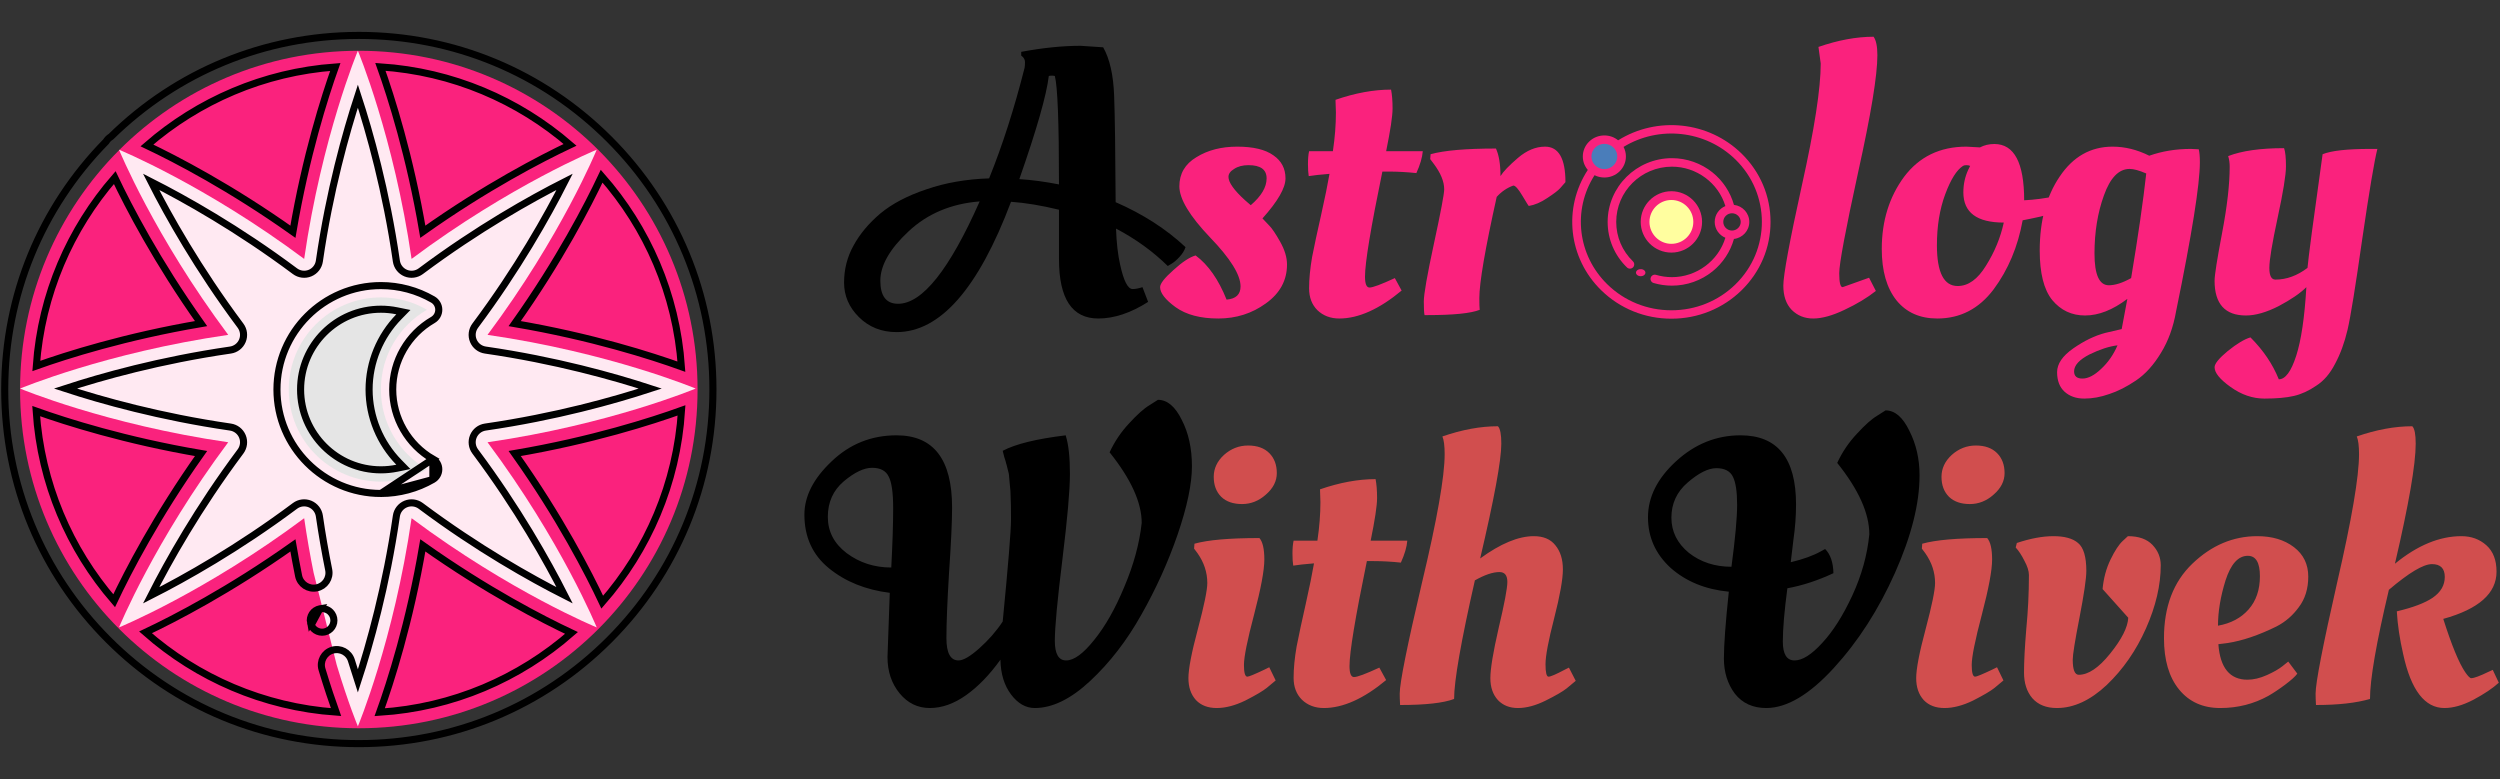
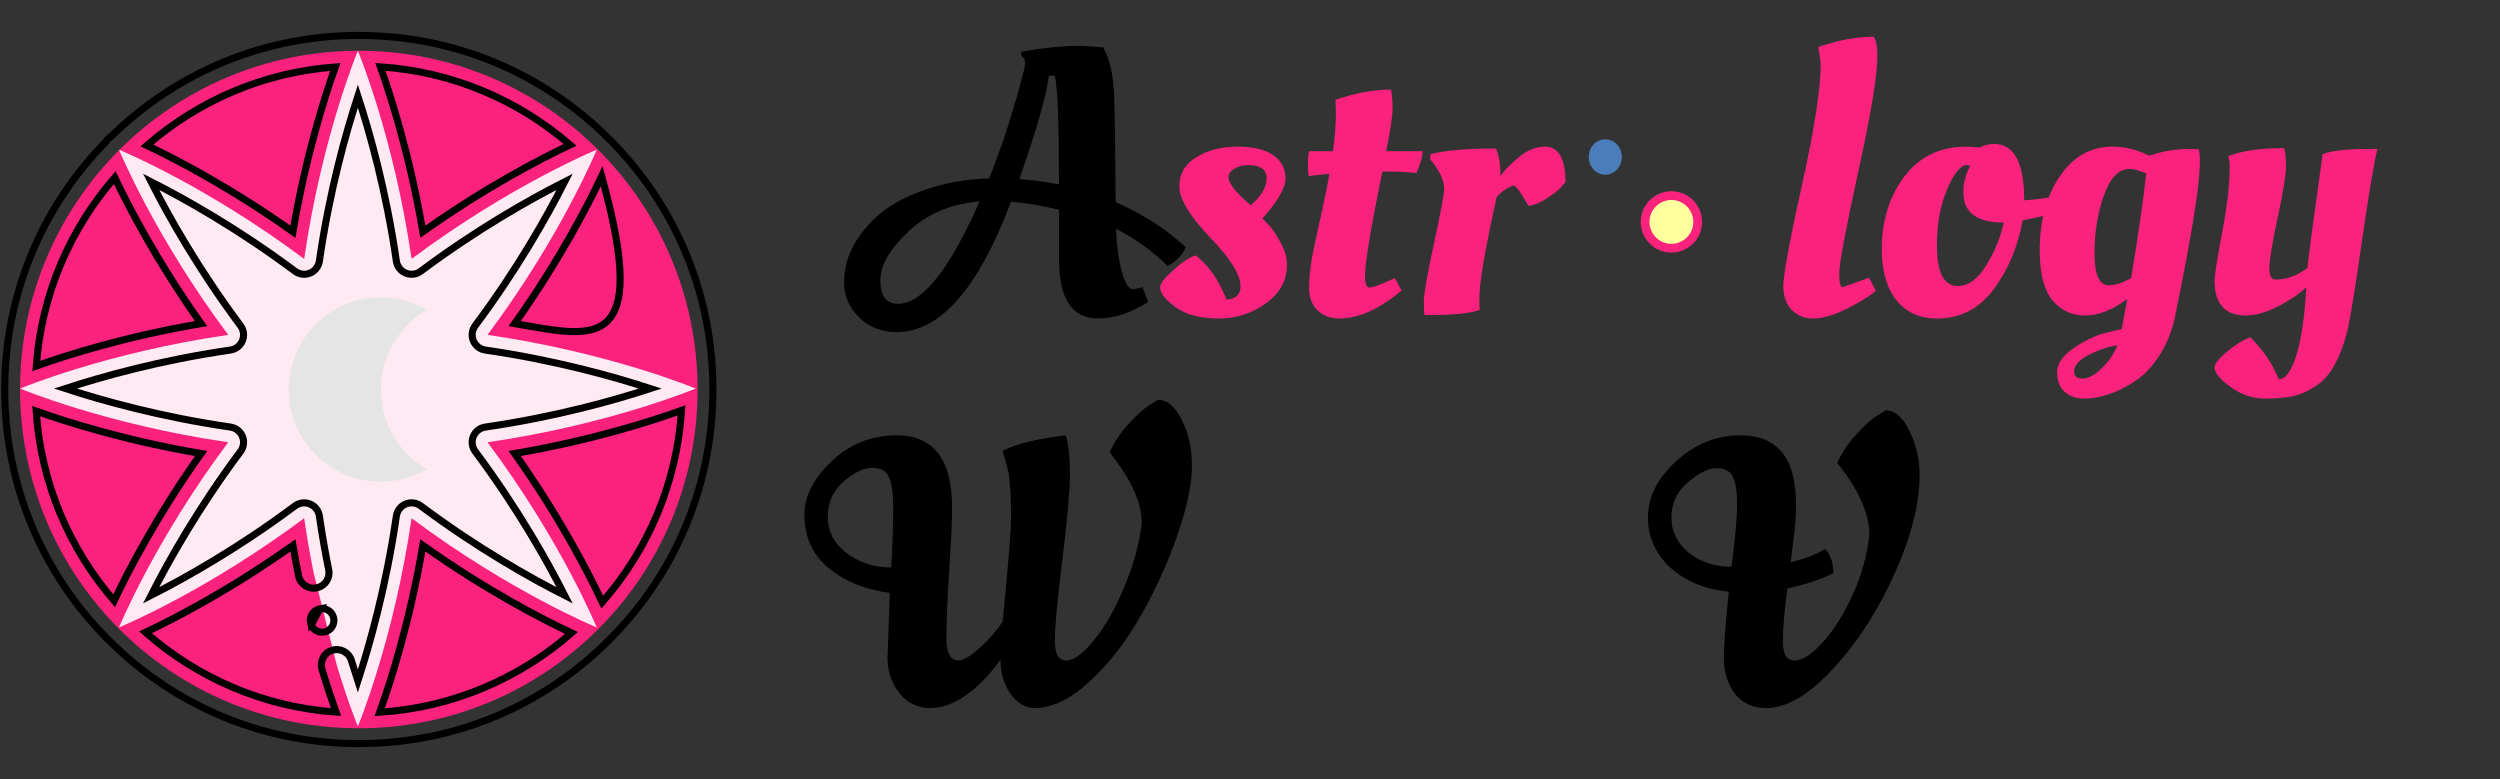
<svg xmlns="http://www.w3.org/2000/svg" width="1059" height="330" viewBox="0 0 1059 330" fill="none">
  <rect x="0" y="0" width="1059" height="330" fill="#333333" stroke="none" />
  <path d="M151.996 308.489C231.245 308.489 295.489 244.245 295.489 164.996C295.489 85.748 231.245 21.504 151.996 21.504C72.748 21.504 8.504 85.748 8.504 164.996C8.504 244.245 72.748 308.489 151.996 308.489Z" fill="#FA227D" />
  <path d="M294.683 164.593C294.683 164.593 258.281 149.352 206.512 141.845C237.81 99.931 252.772 63.414 252.772 63.414C252.772 63.414 216.256 78.376 174.341 109.674C166.835 57.906 151.593 21.504 151.593 21.504C151.593 21.504 136.352 57.906 128.845 109.674C86.932 78.376 50.414 63.414 50.414 63.414C50.414 63.414 65.377 99.931 96.675 141.846C44.906 149.352 8.504 164.593 8.504 164.593C8.504 164.593 44.906 179.835 96.674 187.342C65.377 229.256 50.414 265.773 50.414 265.773C50.414 265.773 86.93 250.811 128.845 219.513C130.021 227.627 131.388 235.363 132.857 242.642L142.627 281.667C147.563 298.057 151.593 307.683 151.593 307.683C151.593 307.683 166.835 271.281 174.342 219.512C216.256 250.81 252.773 265.772 252.773 265.772C252.773 265.772 237.811 229.256 206.513 187.341C258.281 179.835 294.683 164.593 294.683 164.593Z" fill="#FFE9F2" />
  <path d="M161.35 165C161.35 150.558 169.201 137.958 180.862 131.21C175.121 127.887 168.46 125.976 161.35 125.976C139.797 125.976 122.325 143.448 122.325 165.001C122.325 186.553 139.797 204.025 161.35 204.025C168.46 204.025 175.121 202.114 180.862 198.792C169.201 192.042 161.35 179.442 161.35 165Z" fill="#E5E5E5" />
  <path d="M135.458 257.903L135.447 257.905C135.15 257.961 134.842 258.057 134.532 258.186L134.524 258.189L134.524 258.189C134.22 258.314 133.93 258.469 133.661 258.648L133.651 258.655L133.651 258.655C133.384 258.83 133.132 259.037 132.901 259.267C132.671 259.497 132.464 259.75 132.29 260.016L132.286 260.022L132.282 260.028C132.103 260.296 131.948 260.585 131.825 260.888L131.821 260.898L131.821 260.898C131.698 261.192 131.602 261.507 131.535 261.835C131.47 262.159 131.435 262.488 131.435 262.805C131.435 263.121 131.47 263.45 131.536 263.775L135.458 257.903ZM135.458 257.903L135.469 257.901M135.458 257.903L135.469 257.901M135.469 257.901C137.083 257.573 138.818 258.108 139.978 259.267L139.98 259.269C140.91 260.195 141.444 261.489 141.444 262.805C141.444 263.136 141.413 263.465 141.35 263.774C141.283 264.102 141.188 264.418 141.065 264.712L141.065 264.712L141.061 264.722C140.937 265.023 140.784 265.311 140.605 265.579C140.418 265.857 140.207 266.113 139.977 266.342C139.047 267.272 137.757 267.809 136.439 267.809C136.122 267.809 135.793 267.774 135.469 267.708L135.458 267.706L135.447 267.704C135.151 267.649 134.843 267.553 134.53 267.423L134.53 267.423L134.522 267.419C134.22 267.295 133.931 267.141 133.662 266.962L133.656 266.958L133.65 266.954C133.384 266.78 133.132 266.573 132.901 266.342C132.671 266.112 132.464 265.86 132.29 265.593L132.29 265.593L132.283 265.583C132.103 265.313 131.948 265.023 131.825 264.722L131.825 264.722M135.469 257.901L131.825 264.722M131.825 264.722L131.821 264.712M131.825 264.722L131.821 264.712M131.821 264.712C131.697 264.417 131.602 264.101 131.536 263.775L131.821 264.712Z" stroke="black" stroke-width="3" />
-   <path d="M258.066 58.934C229.735 30.602 192.066 15 152 15C151.883 15 151.767 15.004 151.651 15.005C151.631 15.004 151.613 15 151.593 15C151.566 15 151.541 15.006 151.514 15.006C112.121 15.13 75.081 30.345 46.988 57.905C46.571 58.164 46.172 58.457 45.815 58.815C45.459 59.171 45.165 59.571 44.906 59.986C17.345 88.081 2.13 125.121 2.006 164.514C2.006 164.541 2 164.567 2 164.593C2 164.613 2.004 164.631 2.005 164.651C2.005 164.767 2 164.883 2 165C2 205.066 17.602 242.735 45.934 271.066C74.265 299.396 111.934 315 152 315C192.066 315 229.735 299.398 258.066 271.066C286.398 242.735 302 205.066 302 165C302 124.934 286.398 87.265 258.066 58.934ZM255.116 255.085C249.481 243.096 237.315 219.322 218.025 192.11C250.832 186.52 276.206 178.337 288.699 173.838C286.715 204.836 274.381 233.062 255.116 255.085ZM15.32 174.137C28.087 178.692 53.067 186.643 85.162 192.111C66.191 218.874 54.109 242.313 48.354 254.484C29.452 232.62 17.345 204.734 15.32 174.137ZM48.604 75.23C54.455 87.544 66.463 110.696 85.162 137.077C53.111 142.537 28.155 150.473 15.373 155.033C17.57 124.626 29.731 96.939 48.604 75.23ZM139.232 241.356C137.703 233.777 136.374 226.114 135.282 218.579C134.953 216.309 133.453 214.382 131.334 213.503C129.215 212.625 126.791 212.929 124.954 214.301C100.833 232.312 78.372 244.891 64.007 252.179C71.295 237.814 83.874 215.354 101.885 191.233C103.257 189.396 103.56 186.971 102.683 184.853C101.806 182.735 99.877 181.235 97.607 180.905C67.809 176.583 43.027 169.595 27.717 164.59C43.009 159.589 67.762 152.609 97.607 148.281C99.876 147.952 101.805 146.453 102.683 144.333C103.56 142.215 103.257 139.79 101.885 137.953C83.874 113.832 71.295 91.372 64.007 77.007C78.372 84.295 100.832 96.874 124.954 114.885C126.791 116.257 129.216 116.56 131.334 115.683C133.453 114.806 134.953 112.877 135.282 110.607C139.603 80.808 146.592 56.027 151.597 40.717C156.597 56.009 163.578 80.762 167.905 110.607C168.235 112.877 169.734 114.804 171.853 115.683C173.971 116.56 176.397 116.257 178.234 114.885C202.354 96.874 224.815 84.295 239.18 77.007C231.892 91.372 219.314 113.832 201.302 137.953C199.93 139.791 199.627 142.215 200.505 144.333C201.382 146.452 203.311 147.952 205.58 148.281C235.378 152.603 260.16 159.591 275.47 164.596C260.179 169.597 235.425 176.577 205.58 180.905C203.311 181.234 201.382 182.733 200.505 184.853C199.627 186.971 199.93 189.396 201.302 191.233C219.314 215.354 231.893 237.814 239.18 252.179C224.815 244.891 202.355 232.312 178.234 214.301C176.396 212.929 173.971 212.626 171.853 213.503C169.735 214.38 168.235 216.309 167.905 218.579C163.583 248.387 156.591 273.175 151.586 288.483C150.724 285.854 149.806 282.949 148.855 279.79C147.819 276.35 144.191 274.402 140.751 275.438C137.312 276.474 135.363 280.102 136.399 283.542C138.667 291.069 140.739 297.18 142.342 301.646C111.533 299.49 83.504 287.103 61.633 267.865C73.785 262.124 97.264 250.031 124.079 231.023C124.813 235.327 125.616 239.641 126.481 243.928C127.191 247.45 130.62 249.729 134.142 249.018C137.664 248.307 139.943 244.877 139.232 241.356ZM62.23 61.604C83.939 42.731 111.627 30.57 142.033 28.373C137.474 41.154 129.537 66.111 124.077 98.162C97.696 79.462 74.544 67.455 62.23 61.604ZM161.137 28.32C191.735 30.345 219.621 42.453 241.484 61.355C229.312 67.109 205.874 79.191 179.111 98.163C173.642 66.067 165.692 41.086 161.137 28.32ZM179.11 231.025C206.322 250.314 230.096 262.481 242.085 268.116C220.061 287.381 191.835 299.715 160.838 301.699C165.337 289.207 173.521 263.832 179.11 231.025ZM218.025 137.077C237.032 110.262 249.124 86.784 254.865 74.633C274.1 96.5 286.487 124.526 288.645 155.33C276.134 150.826 250.786 142.659 218.025 137.077Z" stroke="black" stroke-width="3" />
-   <path d="M183.369 194.46L183.369 194.46C172.874 188.387 166.354 177.102 166.354 165.001C166.354 152.9 172.873 141.614 183.369 135.541C184.915 134.646 185.866 132.996 185.866 131.21C185.866 129.424 184.914 127.774 183.369 126.879L183.369 126.879C176.692 123.016 169.077 120.973 161.35 120.973C137.074 120.973 117.321 140.725 117.321 165.001C117.321 189.277 137.074 209.03 161.35 209.03L183.369 194.46ZM183.369 194.46C184.914 195.355 185.866 197.005 185.866 198.791C185.866 200.576 184.915 202.227 183.369 203.122M183.369 194.46L183.369 203.122M183.369 203.122C176.692 206.986 169.077 209.029 161.35 209.03L183.369 203.122ZM168.949 134.191L170.871 132.225L168.178 131.673C165.939 131.214 163.651 130.98 161.349 130.98C142.589 130.98 127.329 146.24 127.329 165C127.329 183.76 142.589 199.02 161.349 199.02C163.651 199.02 165.939 198.786 168.178 198.327L170.871 197.774L168.949 195.809C160.993 187.671 156.345 176.622 156.345 165C156.345 153.378 160.994 142.329 168.949 134.191Z" stroke="black" stroke-width="3" />
+   <path d="M258.066 58.934C229.735 30.602 192.066 15 152 15C151.883 15 151.767 15.004 151.651 15.005C151.631 15.004 151.613 15 151.593 15C151.566 15 151.541 15.006 151.514 15.006C112.121 15.13 75.081 30.345 46.988 57.905C46.571 58.164 46.172 58.457 45.815 58.815C45.459 59.171 45.165 59.571 44.906 59.986C17.345 88.081 2.13 125.121 2.006 164.514C2.006 164.541 2 164.567 2 164.593C2 164.613 2.004 164.631 2.005 164.651C2.005 164.767 2 164.883 2 165C2 205.066 17.602 242.735 45.934 271.066C74.265 299.396 111.934 315 152 315C192.066 315 229.735 299.398 258.066 271.066C286.398 242.735 302 205.066 302 165C302 124.934 286.398 87.265 258.066 58.934ZM255.116 255.085C249.481 243.096 237.315 219.322 218.025 192.11C250.832 186.52 276.206 178.337 288.699 173.838C286.715 204.836 274.381 233.062 255.116 255.085ZM15.32 174.137C28.087 178.692 53.067 186.643 85.162 192.111C66.191 218.874 54.109 242.313 48.354 254.484C29.452 232.62 17.345 204.734 15.32 174.137ZM48.604 75.23C54.455 87.544 66.463 110.696 85.162 137.077C53.111 142.537 28.155 150.473 15.373 155.033C17.57 124.626 29.731 96.939 48.604 75.23ZM139.232 241.356C137.703 233.777 136.374 226.114 135.282 218.579C134.953 216.309 133.453 214.382 131.334 213.503C129.215 212.625 126.791 212.929 124.954 214.301C100.833 232.312 78.372 244.891 64.007 252.179C71.295 237.814 83.874 215.354 101.885 191.233C103.257 189.396 103.56 186.971 102.683 184.853C101.806 182.735 99.877 181.235 97.607 180.905C67.809 176.583 43.027 169.595 27.717 164.59C43.009 159.589 67.762 152.609 97.607 148.281C99.876 147.952 101.805 146.453 102.683 144.333C103.56 142.215 103.257 139.79 101.885 137.953C83.874 113.832 71.295 91.372 64.007 77.007C78.372 84.295 100.832 96.874 124.954 114.885C126.791 116.257 129.216 116.56 131.334 115.683C133.453 114.806 134.953 112.877 135.282 110.607C139.603 80.808 146.592 56.027 151.597 40.717C156.597 56.009 163.578 80.762 167.905 110.607C168.235 112.877 169.734 114.804 171.853 115.683C173.971 116.56 176.397 116.257 178.234 114.885C202.354 96.874 224.815 84.295 239.18 77.007C231.892 91.372 219.314 113.832 201.302 137.953C199.93 139.791 199.627 142.215 200.505 144.333C201.382 146.452 203.311 147.952 205.58 148.281C235.378 152.603 260.16 159.591 275.47 164.596C260.179 169.597 235.425 176.577 205.58 180.905C203.311 181.234 201.382 182.733 200.505 184.853C199.627 186.971 199.93 189.396 201.302 191.233C219.314 215.354 231.893 237.814 239.18 252.179C224.815 244.891 202.355 232.312 178.234 214.301C176.396 212.929 173.971 212.626 171.853 213.503C169.735 214.38 168.235 216.309 167.905 218.579C163.583 248.387 156.591 273.175 151.586 288.483C150.724 285.854 149.806 282.949 148.855 279.79C147.819 276.35 144.191 274.402 140.751 275.438C137.312 276.474 135.363 280.102 136.399 283.542C138.667 291.069 140.739 297.18 142.342 301.646C111.533 299.49 83.504 287.103 61.633 267.865C73.785 262.124 97.264 250.031 124.079 231.023C124.813 235.327 125.616 239.641 126.481 243.928C127.191 247.45 130.62 249.729 134.142 249.018C137.664 248.307 139.943 244.877 139.232 241.356ZM62.23 61.604C83.939 42.731 111.627 30.57 142.033 28.373C137.474 41.154 129.537 66.111 124.077 98.162C97.696 79.462 74.544 67.455 62.23 61.604ZM161.137 28.32C191.735 30.345 219.621 42.453 241.484 61.355C229.312 67.109 205.874 79.191 179.111 98.163C173.642 66.067 165.692 41.086 161.137 28.32ZM179.11 231.025C206.322 250.314 230.096 262.481 242.085 268.116C220.061 287.381 191.835 299.715 160.838 301.699C165.337 289.207 173.521 263.832 179.11 231.025ZM218.025 137.077C237.032 110.262 249.124 86.784 254.865 74.633C276.134 150.826 250.786 142.659 218.025 137.077Z" stroke="black" stroke-width="3" />
  <path d="M379.788 140.68C373.388 140.68 368.054 138.547 363.788 134.28C359.627 130.12 357.547 125.267 357.547 119.72C357.547 114.067 358.881 108.84 361.547 104.04C364.214 99.133 368.001 94.6 372.908 90.44C377.921 86.28 384.428 82.867 392.428 80.2C400.428 77.427 409.281 75.88 418.988 75.56C424.641 61.587 429.654 45.96 434.028 28.68C434.134 28.04 434.188 27.24 434.188 26.28C434.188 25.213 433.654 24.307 432.588 23.56V21.96C441.761 20.253 450.134 19.4 457.708 19.4L467.308 20.04C470.081 24.947 471.628 31.773 471.948 40.52C472.268 49.16 472.481 64.2 472.588 85.64C484.108 90.653 493.974 97 502.188 104.68C501.761 106.067 500.908 107.453 499.628 108.84C498.454 110.12 497.334 111.08 496.268 111.72L494.668 112.68C488.374 106.493 481.068 101.213 472.748 96.84C472.961 102.92 473.548 108.04 474.508 112.2C476.001 119.027 477.761 122.44 479.788 122.44C480.961 122.44 482.348 122.173 483.948 121.64L486.348 127.88C478.988 132.573 471.948 134.92 465.228 134.92C454.134 134.92 448.588 126.547 448.588 109.8V88.84C441.121 87.027 434.348 85.907 428.268 85.48C414.401 122.28 398.241 140.68 379.788 140.68ZM414.988 85.32C402.934 86.28 392.908 90.493 384.908 97.96C376.908 105.427 372.908 112.413 372.908 118.92C372.908 125.427 375.414 128.68 380.428 128.68C390.668 128.68 402.188 114.227 414.988 85.32ZM446.828 32.2C446.614 32.093 446.188 32.04 445.548 32.04C444.908 32.04 444.481 32.093 444.268 32.2C443.308 40.307 439.148 54.867 431.788 75.88C437.014 76.2 442.614 76.947 448.588 78.12C448.588 51.88 448.001 36.573 446.828 32.2ZM375.944 278.32L376.904 251.12C366.664 249.84 358.077 246.373 351.144 240.72C344.21 235.067 340.744 227.493 340.744 218C340.744 210.213 344.584 202.693 352.264 195.44C359.944 188.08 369.117 184.4 379.784 184.4C395.464 184.4 403.304 194.587 403.304 214.96C403.304 220.933 402.877 230.107 402.024 242.48C401.277 254.747 400.904 264.027 400.904 270.32C400.904 276.613 402.61 279.76 406.024 279.76C408.05 279.76 410.984 278.053 414.824 274.64C418.77 271.12 422.077 267.333 424.744 263.28C427.09 239.173 428.264 224.773 428.264 220.08C428.264 215.387 428.21 212.187 428.104 210.48C428.104 208.773 427.997 207.12 427.784 205.52C427.677 203.92 427.57 202.747 427.464 202C427.464 201.147 427.25 200.027 426.824 198.64C426.504 197.253 426.29 196.453 426.184 196.24C426.184 196.027 425.917 195.12 425.384 193.52C424.957 191.92 424.744 191.067 424.744 190.96C430.184 188.08 439.09 185.893 451.464 184.4V184.56C452.637 188.293 453.224 193.68 453.224 200.72C453.224 207.653 452.157 219.76 450.024 237.04C447.89 254.32 446.824 265.787 446.824 271.44C446.824 276.987 448.424 279.76 451.624 279.76C454.93 279.76 458.877 276.88 463.464 271.12C468.157 265.36 472.424 257.84 476.264 248.56C480.21 239.28 482.664 230.267 483.624 221.52C483.624 212.88 479.09 202.907 470.024 191.6C472.157 187.013 474.93 182.907 478.344 179.28C481.757 175.547 484.637 172.987 486.984 171.6L490.504 169.36C494.45 169.36 497.81 172.187 500.584 177.84C503.464 183.387 504.904 189.947 504.904 197.52C504.904 204.987 502.877 214.64 498.824 226.48C494.77 238.213 489.65 249.52 483.464 260.4C477.384 271.28 470.184 280.613 461.864 288.4C453.65 296.08 445.81 299.92 438.344 299.92C434.504 299.92 431.144 298 428.264 294.16C425.384 290.32 423.89 285.413 423.784 279.44C419.197 285.84 414.344 290.853 409.224 294.48C404.104 298.107 398.984 299.92 393.864 299.92C388.744 299.92 384.477 297.84 381.064 293.68C377.65 289.52 375.944 284.4 375.944 278.32ZM378.344 215.28C378.344 208.667 377.704 204.187 376.424 201.84C375.25 199.387 372.904 198.16 369.384 198.16C365.97 198.16 361.97 200.08 357.384 203.92C352.904 207.76 350.664 212.773 350.664 218.96C350.664 225.147 353.33 230.267 358.664 234.32C364.104 238.373 370.397 240.4 377.544 240.4C378.077 230.267 378.344 221.893 378.344 215.28ZM757.124 249.2C755.844 258.907 755.204 266.427 755.204 271.76C755.204 277.093 756.857 279.76 760.164 279.76C763.47 279.76 767.364 277.307 771.844 272.4C776.43 267.493 780.697 260.773 784.644 252.24C788.59 243.707 790.99 235.067 791.844 226.32C791.844 217.467 787.31 207.387 778.244 196.08C780.377 191.493 783.15 187.387 786.564 183.76C789.977 180.027 792.857 177.467 795.204 176.08L798.724 173.84C802.67 173.84 806.03 176.72 808.804 182.48C811.684 188.133 813.124 194.427 813.124 201.36C813.124 213.307 809.657 227.067 802.724 242.64C795.79 258.213 787.15 271.653 776.804 282.96C766.457 294.267 756.91 299.92 748.164 299.92C742.51 299.92 738.084 297.893 734.884 293.84C731.79 289.68 730.244 284.72 730.244 278.96C730.244 273.2 730.937 263.76 732.324 250.64C722.404 249.68 714.19 246.32 707.684 240.56C701.284 234.693 698.084 227.547 698.084 219.12C698.084 210.587 702.03 202.693 709.924 195.44C717.924 188.08 727.044 184.4 737.284 184.4C752.964 184.4 760.804 194.16 760.804 213.68C760.804 218.587 760.43 223.6 759.684 228.72L758.564 238.16C763.897 236.88 768.164 235.333 771.364 233.52L773.124 232.56C775.364 234.8 776.537 238.213 776.644 242.8C770.03 245.893 763.524 248.027 757.124 249.2ZM735.844 213.84C735.844 208.293 735.257 204.347 734.084 202C732.91 199.547 730.564 198.32 727.044 198.32C723.63 198.32 719.577 200.347 714.884 204.4C710.297 208.347 708.004 213.307 708.004 219.28C708.004 225.147 710.457 230.107 715.364 234.16C720.377 238.107 726.404 240.08 733.444 240.08C735.044 228.133 735.844 219.387 735.844 213.84Z" fill="black" />
  <path d="M545.178 112.04C545.178 118.76 542.191 124.253 536.218 128.52C530.351 132.787 523.631 134.92 516.058 134.92C508.484 134.92 502.458 133.32 497.978 130.12C493.604 126.92 491.418 124.093 491.418 121.64C491.418 120.147 493.284 117.747 497.018 114.44C500.751 111.027 503.898 108.947 506.458 108.2C511.791 112.147 516.164 118.387 519.578 126.92C523.524 126.6 525.498 124.733 525.498 121.32C525.498 116.413 521.178 109.48 512.538 100.52C503.898 91.453 499.578 84.253 499.578 78.92C499.578 73.587 501.978 69.48 506.778 66.6C511.578 63.613 517.338 62.12 524.058 62.12C530.884 62.12 536.004 63.347 539.418 65.8C542.831 68.147 544.538 71.4 544.538 75.56C544.538 79.613 541.284 85.267 534.778 92.52C535.524 93.267 536.484 94.28 537.658 95.56C538.831 96.733 540.378 99.027 542.298 102.44C544.218 105.853 545.178 109.053 545.178 112.04ZM529.818 86.92C534.298 83.08 536.538 79.293 536.538 75.56C536.538 71.827 533.978 69.96 528.858 69.96C526.404 69.96 524.378 70.493 522.778 71.56C521.178 72.52 520.378 73.64 520.378 74.92C520.378 77.267 522.724 80.573 527.418 84.84L529.818 86.92ZM602.693 64.04C602.479 66.707 601.573 69.8 599.973 73.32C595.919 72.893 592.079 72.68 588.453 72.68H585.573C580.666 96.467 578.213 111.293 578.213 117.16C578.213 120.253 578.853 121.8 580.133 121.8C581.519 121.8 585.093 120.467 590.853 117.8L593.733 123.08C584.239 130.973 575.439 134.92 567.333 134.92C563.599 134.92 560.506 133.747 558.053 131.4C555.706 129.053 554.533 125.96 554.533 122.12C554.533 118.173 554.959 113.747 555.813 108.84C556.773 103.933 558.053 97.96 559.653 90.92C561.253 83.773 562.426 78.013 563.173 73.64C559.226 73.96 556.293 74.28 554.373 74.6C554.159 73.32 554.053 71.613 554.053 69.48C554.053 67.24 554.213 65.427 554.533 64.04H564.613C565.466 58.28 565.893 52.84 565.893 47.72L565.733 42.76V42.28C574.053 39.4 581.893 37.96 589.253 37.96C589.679 40.093 589.893 42.76 589.893 45.96C589.893 49.16 588.986 55.187 587.173 64.04H602.693ZM604.563 133.48H603.443C603.229 132.627 603.123 130.707 603.123 127.72C603.123 124.627 604.563 116.413 607.443 103.08C610.323 89.747 611.763 82.12 611.763 80.2C611.763 76.893 610.269 73.267 607.283 69.32L605.843 67.4L606.003 65.32C611.763 63.72 620.989 62.92 633.683 62.92C634.963 65.693 635.603 69.587 635.603 74.6C636.776 72.68 639.229 70.12 642.963 66.92C646.696 63.72 650.536 62.12 654.483 62.12C660.243 62.12 663.123 67.133 663.123 77.16C662.589 77.8 661.843 78.653 660.883 79.72C660.029 80.68 658.216 82.067 655.443 83.88C652.776 85.693 650.163 86.813 647.603 87.24C647.496 87.24 646.589 85.8 644.883 82.92C643.176 80.04 641.896 78.6 641.043 78.6C638.376 79.56 636.029 81.16 634.003 83.4C629.096 105.48 626.643 119.773 626.643 126.28C626.643 128.627 626.696 130.28 626.803 131.24C623.069 132.733 615.656 133.48 604.563 133.48ZM768.058 134.92C764.431 134.92 761.391 133.693 758.938 131.24C756.591 128.787 755.418 125.373 755.418 121C755.418 116.52 758.031 102.387 763.258 78.6C768.591 54.707 771.258 37.48 771.258 26.92L770.298 19.88C778.618 17 786.404 15.56 793.658 15.56C794.724 17.053 795.258 19.667 795.258 23.4C795.258 31.933 792.538 48.467 787.098 73C781.764 97.427 779.098 111.667 779.098 115.72C779.098 119.667 779.578 121.64 780.538 121.64L791.738 117.64L794.618 123.24C790.991 126.12 786.564 128.787 781.338 131.24C776.218 133.693 771.791 134.92 768.058 134.92ZM820.638 134.92C813.278 134.92 807.518 132.36 803.358 127.24C799.198 122.013 797.118 114.76 797.118 105.48C797.118 93.64 800.264 83.453 806.558 74.92C812.958 66.387 821.758 62.12 832.958 62.12L838.718 62.44C840.531 61.48 842.558 61 844.798 61C853.224 61 857.438 68.947 857.438 84.84C861.811 84.627 866.238 84.04 870.718 83.08L873.278 82.44L874.237 88.68C870.718 90.173 865.971 91.507 859.998 92.68L856.798 93.32C854.771 104.52 850.664 114.28 844.478 122.6C838.291 130.813 830.344 134.92 820.638 134.92ZM829.278 121.16C833.758 121.16 837.758 118.28 841.278 112.52C844.904 106.76 847.411 100.68 848.798 94.28C837.384 94.28 831.678 90.013 831.678 81.48C831.678 78.067 832.371 74.867 833.758 71.88L834.557 70.28C834.131 70.067 833.598 69.96 832.958 69.96C832.318 69.96 831.838 70.067 831.518 70.28C828.851 71.987 826.344 75.987 823.998 82.28C821.651 88.573 820.478 95.773 820.478 103.88C820.478 115.4 823.411 121.16 829.278 121.16ZM904.826 161.16C900.88 163.827 897.093 165.747 893.466 166.92C889.84 168.2 886.32 168.84 882.906 168.84C879.493 168.84 876.72 167.88 874.586 165.96C872.453 164.04 871.386 161.267 871.386 157.64C871.386 154.12 873.68 150.76 878.266 147.56C882.853 144.36 887.386 142.173 891.866 141L898.746 139.4L901.146 126.6C894.96 131.293 888.986 133.64 883.226 133.64C877.573 133.64 872.933 131.453 869.306 127.08C865.786 122.707 864.026 115.72 864.026 106.12C864.026 93.533 866.853 83.08 872.506 74.76C878.16 66.333 885.626 62.12 894.906 62.12C900.133 62.12 905.306 63.4 910.426 65.96C915.866 64.04 921.733 63.08 928.026 63.08L931.386 63.24C931.706 64.52 931.866 66.333 931.866 68.68C931.866 78.067 928.506 99.133 921.786 131.88C920.613 138.6 918.48 144.467 915.386 149.48C912.293 154.6 908.773 158.493 904.826 161.16ZM902.106 71.56C897.52 71.56 893.893 75.293 891.226 82.76C888.56 90.12 887.226 98.333 887.226 107.4C887.226 116.36 889.253 120.84 893.306 120.84C895.973 120.84 899.12 119.827 902.746 117.8C905.733 99.88 907.866 85.107 909.146 73.48C906.16 72.2 903.813 71.56 902.106 71.56ZM878.586 157.32C878.586 159.347 879.76 160.36 882.106 160.36C884.56 160.36 887.226 158.973 890.106 156.2C892.986 153.533 895.28 150.227 896.986 146.28C893.466 146.707 889.52 147.987 885.146 150.12C880.773 152.36 878.586 154.76 878.586 157.32ZM951.376 133.64C942.523 133.64 938.096 128.733 938.096 118.92C938.096 116.573 939.163 109.8 941.296 98.6C943.43 87.4 944.496 78.067 944.496 70.6C944.496 69 944.283 67.507 943.856 66.12C949.616 63.88 957.51 62.76 967.536 62.76C968.07 64.253 968.336 66.813 968.336 70.44C968.336 74.067 967.163 81.32 964.816 92.2C962.47 103.08 961.296 110.173 961.296 113.48C961.296 116.787 962.15 118.44 963.856 118.44C968.55 118.44 973.083 116.787 977.456 113.48C977.776 109.533 979.91 93.48 983.856 65.32C987.59 63.827 994.31 63.08 1004.02 63.08H1007.06C1005.78 68.093 1003.64 80.787 1000.66 101.16C997.776 121.427 995.696 134.28 994.416 139.72C993.136 145.16 991.376 149.96 989.136 154.12C987.003 158.28 984.336 161.373 981.136 163.4C978.043 165.533 974.896 166.973 971.696 167.72C968.496 168.467 964.336 168.84 959.216 168.84C954.203 168.84 949.403 167.187 944.816 163.88C940.336 160.68 938.096 157.907 938.096 155.56C938.096 154.067 939.963 151.773 943.696 148.68C947.536 145.587 950.736 143.667 953.296 142.92C958.736 148.36 962.736 154.28 965.296 160.68C968.07 160.68 970.523 157.373 972.656 150.76C974.79 144.147 976.23 134.44 976.976 121.64C974.416 124.2 970.523 126.867 965.296 129.64C960.07 132.307 955.43 133.64 951.376 133.64Z" fill="#FA227D" />
-   <path d="M535.576 237.04C535.576 241.52 534.136 249.253 531.256 260.24C528.376 271.12 526.936 278.267 526.936 281.68C526.936 284.987 527.416 286.64 528.376 286.64C529.016 286.64 531.47 285.627 535.736 283.6L537.656 282.64L540.376 288.24C539.416 289.093 538.136 290.16 536.536 291.44C534.936 292.72 531.95 294.48 527.576 296.72C523.203 298.853 519.15 299.92 515.416 299.92C511.683 299.92 508.75 298.8 506.616 296.56C504.483 294.213 503.416 291.12 503.416 287.28C503.416 283.333 504.75 276.4 507.416 266.48C510.083 256.453 511.416 249.947 511.416 246.96C511.416 242.48 510.03 238.267 507.256 234.32L505.816 232.4L505.976 230.32C511.63 228.72 520.803 227.92 533.496 227.92C534.883 229.52 535.576 232.56 535.576 237.04ZM517.336 210.48C515.203 208.347 514.136 205.52 514.136 202C514.136 198.48 515.576 195.387 518.456 192.72C521.443 190.053 524.856 188.72 528.696 188.72C532.536 188.72 535.523 189.787 537.656 191.92C539.79 194.053 540.856 196.88 540.856 200.4C540.856 203.813 539.31 206.853 536.216 209.52C533.23 212.187 529.87 213.52 526.136 213.52C522.403 213.52 519.47 212.507 517.336 210.48ZM596.13 229.04C595.917 231.707 595.01 234.8 593.41 238.32C589.357 237.893 585.517 237.68 581.89 237.68H579.01C574.103 261.467 571.65 276.293 571.65 282.16C571.65 285.253 572.29 286.8 573.57 286.8C574.957 286.8 578.53 285.467 584.29 282.8L587.17 288.08C577.677 295.973 568.877 299.92 560.77 299.92C557.037 299.92 553.943 298.747 551.49 296.4C549.143 294.053 547.97 290.96 547.97 287.12C547.97 283.173 548.397 278.747 549.25 273.84C550.21 268.933 551.49 262.96 553.09 255.92C554.69 248.773 555.863 243.013 556.61 238.64C552.663 238.96 549.73 239.28 547.81 239.6C547.597 238.32 547.49 236.613 547.49 234.48C547.49 232.24 547.65 230.427 547.97 229.04H558.05C558.903 223.28 559.33 217.84 559.33 212.72L559.17 207.76V207.28C567.49 204.4 575.33 202.96 582.69 202.96C583.117 205.093 583.33 207.76 583.33 210.96C583.33 214.16 582.423 220.187 580.61 229.04H596.13ZM611.957 192.4C611.957 188.88 611.638 186.373 610.998 184.88C619.318 182 627.158 180.56 634.518 180.56C635.478 181.52 635.958 183.973 635.958 187.92C635.958 194.96 632.971 211.173 626.998 236.56C635.638 230.267 643.211 227.12 649.718 227.12C653.771 227.12 656.811 228.4 658.838 230.96C660.971 233.52 662.038 236.933 662.038 241.2C662.038 245.36 660.811 252.24 658.358 261.84C655.904 271.333 654.678 277.84 654.678 281.36C654.678 284.88 655.104 286.64 655.958 286.64C656.811 286.64 659.051 285.68 662.678 283.76L664.598 282.8L667.478 288.4C666.518 289.253 665.238 290.32 663.638 291.6C662.038 292.88 659.104 294.587 654.838 296.72C650.571 298.853 646.624 299.92 642.998 299.92C639.478 299.92 636.651 298.8 634.518 296.56C632.384 294.213 631.318 291.12 631.318 287.28C631.318 283.333 632.491 276.24 634.838 266C637.291 255.653 638.518 249.147 638.518 246.48C638.518 243.707 637.398 242.32 635.158 242.32C632.384 242.32 628.918 243.493 624.758 245.84C618.891 271.653 615.958 288.4 615.958 296.08C611.478 297.787 603.851 298.64 593.078 298.64C592.971 296.827 592.918 295.227 592.918 293.84C592.918 289.253 596.064 273.573 602.358 246.8C608.758 220.027 611.957 201.893 611.957 192.4ZM843.858 237.04C843.858 241.52 842.418 249.253 839.538 260.24C836.658 271.12 835.218 278.267 835.218 281.68C835.218 284.987 835.698 286.64 836.658 286.64C837.298 286.64 839.751 285.627 844.018 283.6L845.938 282.64L848.658 288.24C847.698 289.093 846.418 290.16 844.818 291.44C843.218 292.72 840.231 294.48 835.858 296.72C831.484 298.853 827.431 299.92 823.698 299.92C819.964 299.92 817.031 298.8 814.898 296.56C812.764 294.213 811.698 291.12 811.698 287.28C811.698 283.333 813.031 276.4 815.698 266.48C818.364 256.453 819.698 249.947 819.698 246.96C819.698 242.48 818.311 238.267 815.538 234.32L814.098 232.4L814.258 230.32C819.911 228.72 829.084 227.92 841.778 227.92C843.164 229.52 843.858 232.56 843.858 237.04ZM825.618 210.48C823.484 208.347 822.418 205.52 822.418 202C822.418 198.48 823.858 195.387 826.738 192.72C829.724 190.053 833.138 188.72 836.978 188.72C840.818 188.72 843.804 189.787 845.938 191.92C848.071 194.053 849.138 196.88 849.138 200.4C849.138 203.813 847.591 206.853 844.498 209.52C841.511 212.187 838.151 213.52 834.418 213.52C830.684 213.52 827.751 212.507 825.618 210.48ZM869.851 227.12C874.545 227.12 878.011 228.08 880.251 230C882.598 231.92 883.771 235.867 883.771 241.84C883.771 245.04 882.811 251.6 880.891 261.52C878.971 271.333 878.011 277.307 878.011 279.44C878.011 283.707 878.865 285.84 880.571 285.84C884.625 285.84 889.051 282.853 893.851 276.88C898.758 270.8 901.318 265.733 901.531 261.68L890.651 249.52C891.078 244.933 892.198 240.773 894.011 237.04C895.825 233.307 897.531 230.693 899.131 229.2L901.371 227.12C905.958 227.12 909.425 228.347 911.771 230.8C914.118 233.253 915.291 236.133 915.291 239.44C915.291 247.867 913.211 256.773 909.051 266.16C904.891 275.547 899.345 283.547 892.411 290.16C885.478 296.667 878.438 299.92 871.291 299.92C866.811 299.92 863.345 298.533 860.891 295.76C858.545 292.987 857.371 289.36 857.371 284.88C857.371 280.293 857.691 274.16 858.331 266.48C859.078 258.8 859.451 251.173 859.451 243.6C859.451 241.893 858.811 239.867 857.531 237.52C856.358 235.173 855.131 233.307 853.851 231.92L854.331 230C860.091 228.08 865.265 227.12 869.851 227.12ZM916.66 270.32C916.66 256.987 920.66 246.48 928.66 238.8C936.767 231.013 945.94 227.12 956.18 227.12C962.473 227.12 967.647 228.667 971.7 231.76C975.753 234.853 977.78 239.013 977.78 244.24C977.78 249.36 976.447 253.68 973.78 257.2C971.22 260.72 968.073 263.44 964.34 265.36C956.767 269.093 949.833 271.44 943.54 272.4L939.7 272.88C940.447 282.907 944.553 287.92 952.02 287.92C954.58 287.92 957.3 287.28 960.18 286C963.06 284.72 965.3 283.44 966.9 282.16L969.3 280.24L973.14 285.36C972.287 286.533 970.58 288.08 968.02 290C965.46 291.92 963.06 293.52 960.82 294.8C954.633 298.213 947.86 299.92 940.5 299.92C933.14 299.92 927.327 297.307 923.06 292.08C918.793 286.853 916.66 279.6 916.66 270.32ZM939.54 265.04C944.98 264.08 949.3 261.787 952.5 258.16C955.7 254.533 957.3 249.84 957.3 244.08C957.3 238.32 955.593 235.44 952.18 235.44C948.127 235.44 944.98 238.907 942.74 245.84C940.607 252.667 939.54 259.067 939.54 265.04ZM999.286 192.4C999.286 188.88 998.966 186.373 998.326 184.88C1006.65 182 1014.49 180.56 1021.85 180.56C1022.81 181.52 1023.29 183.973 1023.29 187.92C1023.29 196.773 1020.35 213.733 1014.49 238.8C1023.98 231.013 1033.37 227.12 1042.65 227.12C1046.81 227.12 1050.33 228.4 1053.21 230.96C1056.09 233.52 1057.53 237.253 1057.53 242.16C1057.53 251.333 1050.01 258 1034.97 262.16C1038.49 273.253 1041.58 280.773 1044.25 284.72C1045.42 286.427 1046.27 287.28 1046.81 287.28C1047.98 287.28 1050.43 286.373 1054.17 284.56L1055.93 283.76L1058.49 289.2C1055.93 291.547 1052.35 293.947 1047.77 296.4C1043.29 298.747 1039.18 299.92 1035.45 299.92C1027.13 299.92 1021.31 292.347 1018.01 277.2C1016.51 270.693 1015.61 264.613 1015.29 258.96C1022.11 257.36 1027.18 255.44 1030.49 253.2C1033.9 250.853 1035.61 247.92 1035.61 244.4C1035.61 240.773 1033.79 238.96 1030.17 238.96C1026.54 238.96 1020.46 242.587 1011.93 249.84C1006.59 272.347 1003.93 287.76 1003.93 296.08C998.06 297.787 990.433 298.64 981.046 298.64C980.94 296.827 980.886 295.227 980.886 293.84C980.886 289.253 983.926 273.573 990.006 246.8C996.193 220.027 999.286 201.893 999.286 192.4Z" fill="#D14E4E" />
  <path d="M680 74C683.866 74 687 70.642 687 66.5C687 62.358 683.866 59 680 59C676.134 59 673 62.358 673 66.5C673 70.642 676.134 74 680 74Z" fill="#4A7DBA" />
  <path d="M708 105C714.075 105 719 100.075 719 94C719 87.925 714.075 83 708 83C701.925 83 697 87.925 697 94C697 100.075 701.925 105 708 105Z" fill="#FFFE9F" />
  <path d="M708 107C715.168 107 721 101.168 721 94C721 86.832 715.168 81 708 81C700.832 81 695 86.832 695 94C695 101.168 700.832 107 708 107ZM708 84.714C713.12 84.714 717.286 88.88 717.286 94C717.286 99.12 713.12 103.286 708 103.286C702.88 103.286 698.714 99.12 698.714 94C698.714 88.88 702.88 84.714 708 84.714Z" fill="#FA227D" />
-   <path d="M696.11 114.253C696.002 114.199 695.886 114.152 695.764 114.115C695.644 114.077 695.518 114.049 695.39 114.029C695.132 113.99 694.868 113.99 694.61 114.029C694.482 114.049 694.356 114.077 694.236 114.115C694.114 114.152 693.998 114.199 693.89 114.253C693.78 114.307 693.678 114.37 693.586 114.439C693.494 114.508 693.41 114.584 693.338 114.667C693.266 114.748 693.204 114.835 693.154 114.926C693.104 115.016 693.066 115.111 693.04 115.207C693.014 115.303 693 115.402 693 115.5C693 115.896 693.214 116.281 693.586 116.56C693.678 116.629 693.78 116.692 693.89 116.748C693.998 116.802 694.114 116.849 694.236 116.886C694.356 116.924 694.482 116.952 694.61 116.972C694.738 116.991 694.87 117 695 117C695.13 117 695.262 116.991 695.39 116.972C695.518 116.952 695.644 116.924 695.764 116.886C695.886 116.849 696.002 116.802 696.11 116.748C696.22 116.692 696.322 116.629 696.414 116.56C696.786 116.281 697 115.894 697 115.5C697 115.105 696.786 114.718 696.414 114.439C696.322 114.37 696.22 114.307 696.11 114.253Z" fill="#FA227D" />
-   <path d="M737.701 65.022C723.714 51.368 701.969 49.12 685.442 59.431C683.806 58.098 681.764 57.371 679.607 57.371C677.168 57.371 674.876 58.298 673.152 59.981C671.427 61.664 670.478 63.902 670.478 66.282C670.478 68.388 671.222 70.382 672.587 71.979C662.026 88.112 664.329 109.34 678.316 122.994C686.247 130.736 696.792 135 708.008 135C719.225 135 729.77 130.736 737.701 122.994C745.632 115.251 750 104.957 750 94.008C750 83.058 745.632 72.764 737.701 65.022ZM675.734 62.502C676.768 61.492 678.143 60.935 679.606 60.935C681.069 60.935 682.445 61.492 683.479 62.502C683.597 62.617 683.709 62.737 683.814 62.861C683.823 62.87 683.831 62.88 683.839 62.889C684.645 63.843 685.083 65.03 685.083 66.282C685.083 67.71 684.514 69.053 683.479 70.063C682.445 71.073 681.069 71.629 679.606 71.629C678.324 71.629 677.11 71.202 676.133 70.417C676.122 70.407 676.111 70.398 676.099 70.389C675.973 70.286 675.851 70.178 675.733 70.063C674.699 69.053 674.129 67.71 674.129 66.282C674.129 64.854 674.699 63.511 675.734 62.502ZM735.119 120.473C727.877 127.542 718.249 131.436 708.008 131.436C697.767 131.436 688.139 127.542 680.898 120.473C668.22 108.097 666.052 88.908 675.454 74.221C676.724 74.856 678.138 75.194 679.606 75.194C682.045 75.194 684.337 74.267 686.061 72.584C687.786 70.9 688.735 68.663 688.735 66.282C688.735 64.849 688.388 63.469 687.738 62.229C702.784 53.051 722.441 55.167 735.119 67.543C750.068 82.136 750.068 105.88 735.119 120.473Z" fill="#FA227D" />
-   <path d="M734.505 86.788C733.004 81.426 729.82 76.589 725.432 73.049C720.596 69.148 714.492 67 708.245 67C693.222 67 681 79.112 681 94C681 101.316 683.904 108.165 689.178 113.286C689.531 113.629 689.99 113.8 690.449 113.8C690.92 113.8 691.391 113.62 691.746 113.26C692.448 112.55 692.437 111.41 691.72 110.714C687.15 106.276 684.633 100.34 684.633 94C684.633 81.097 695.225 70.6 708.245 70.6C718.669 70.6 727.92 77.525 730.872 87.293C728.219 88.386 726.348 90.98 726.348 94C726.348 97.02 728.219 99.614 730.872 100.707C727.92 110.475 718.669 117.4 708.245 117.4C705.948 117.4 703.678 117.074 701.498 116.431C700.537 116.147 699.525 116.69 699.239 117.643C698.953 118.596 699.5 119.598 700.462 119.881C702.978 120.624 705.597 121 708.245 121C714.492 121 720.596 118.852 725.432 114.951C729.821 111.411 733.004 106.574 734.505 101.212C738.154 100.802 741 97.725 741 94C740.999 90.275 738.154 87.198 734.505 86.788ZM733.674 97.66C731.637 97.66 729.98 96.018 729.98 94C729.98 91.982 731.637 90.34 733.674 90.34C735.71 90.34 737.367 91.982 737.367 94C737.367 96.018 735.71 97.66 733.674 97.66Z" fill="#FA227D" />
</svg>